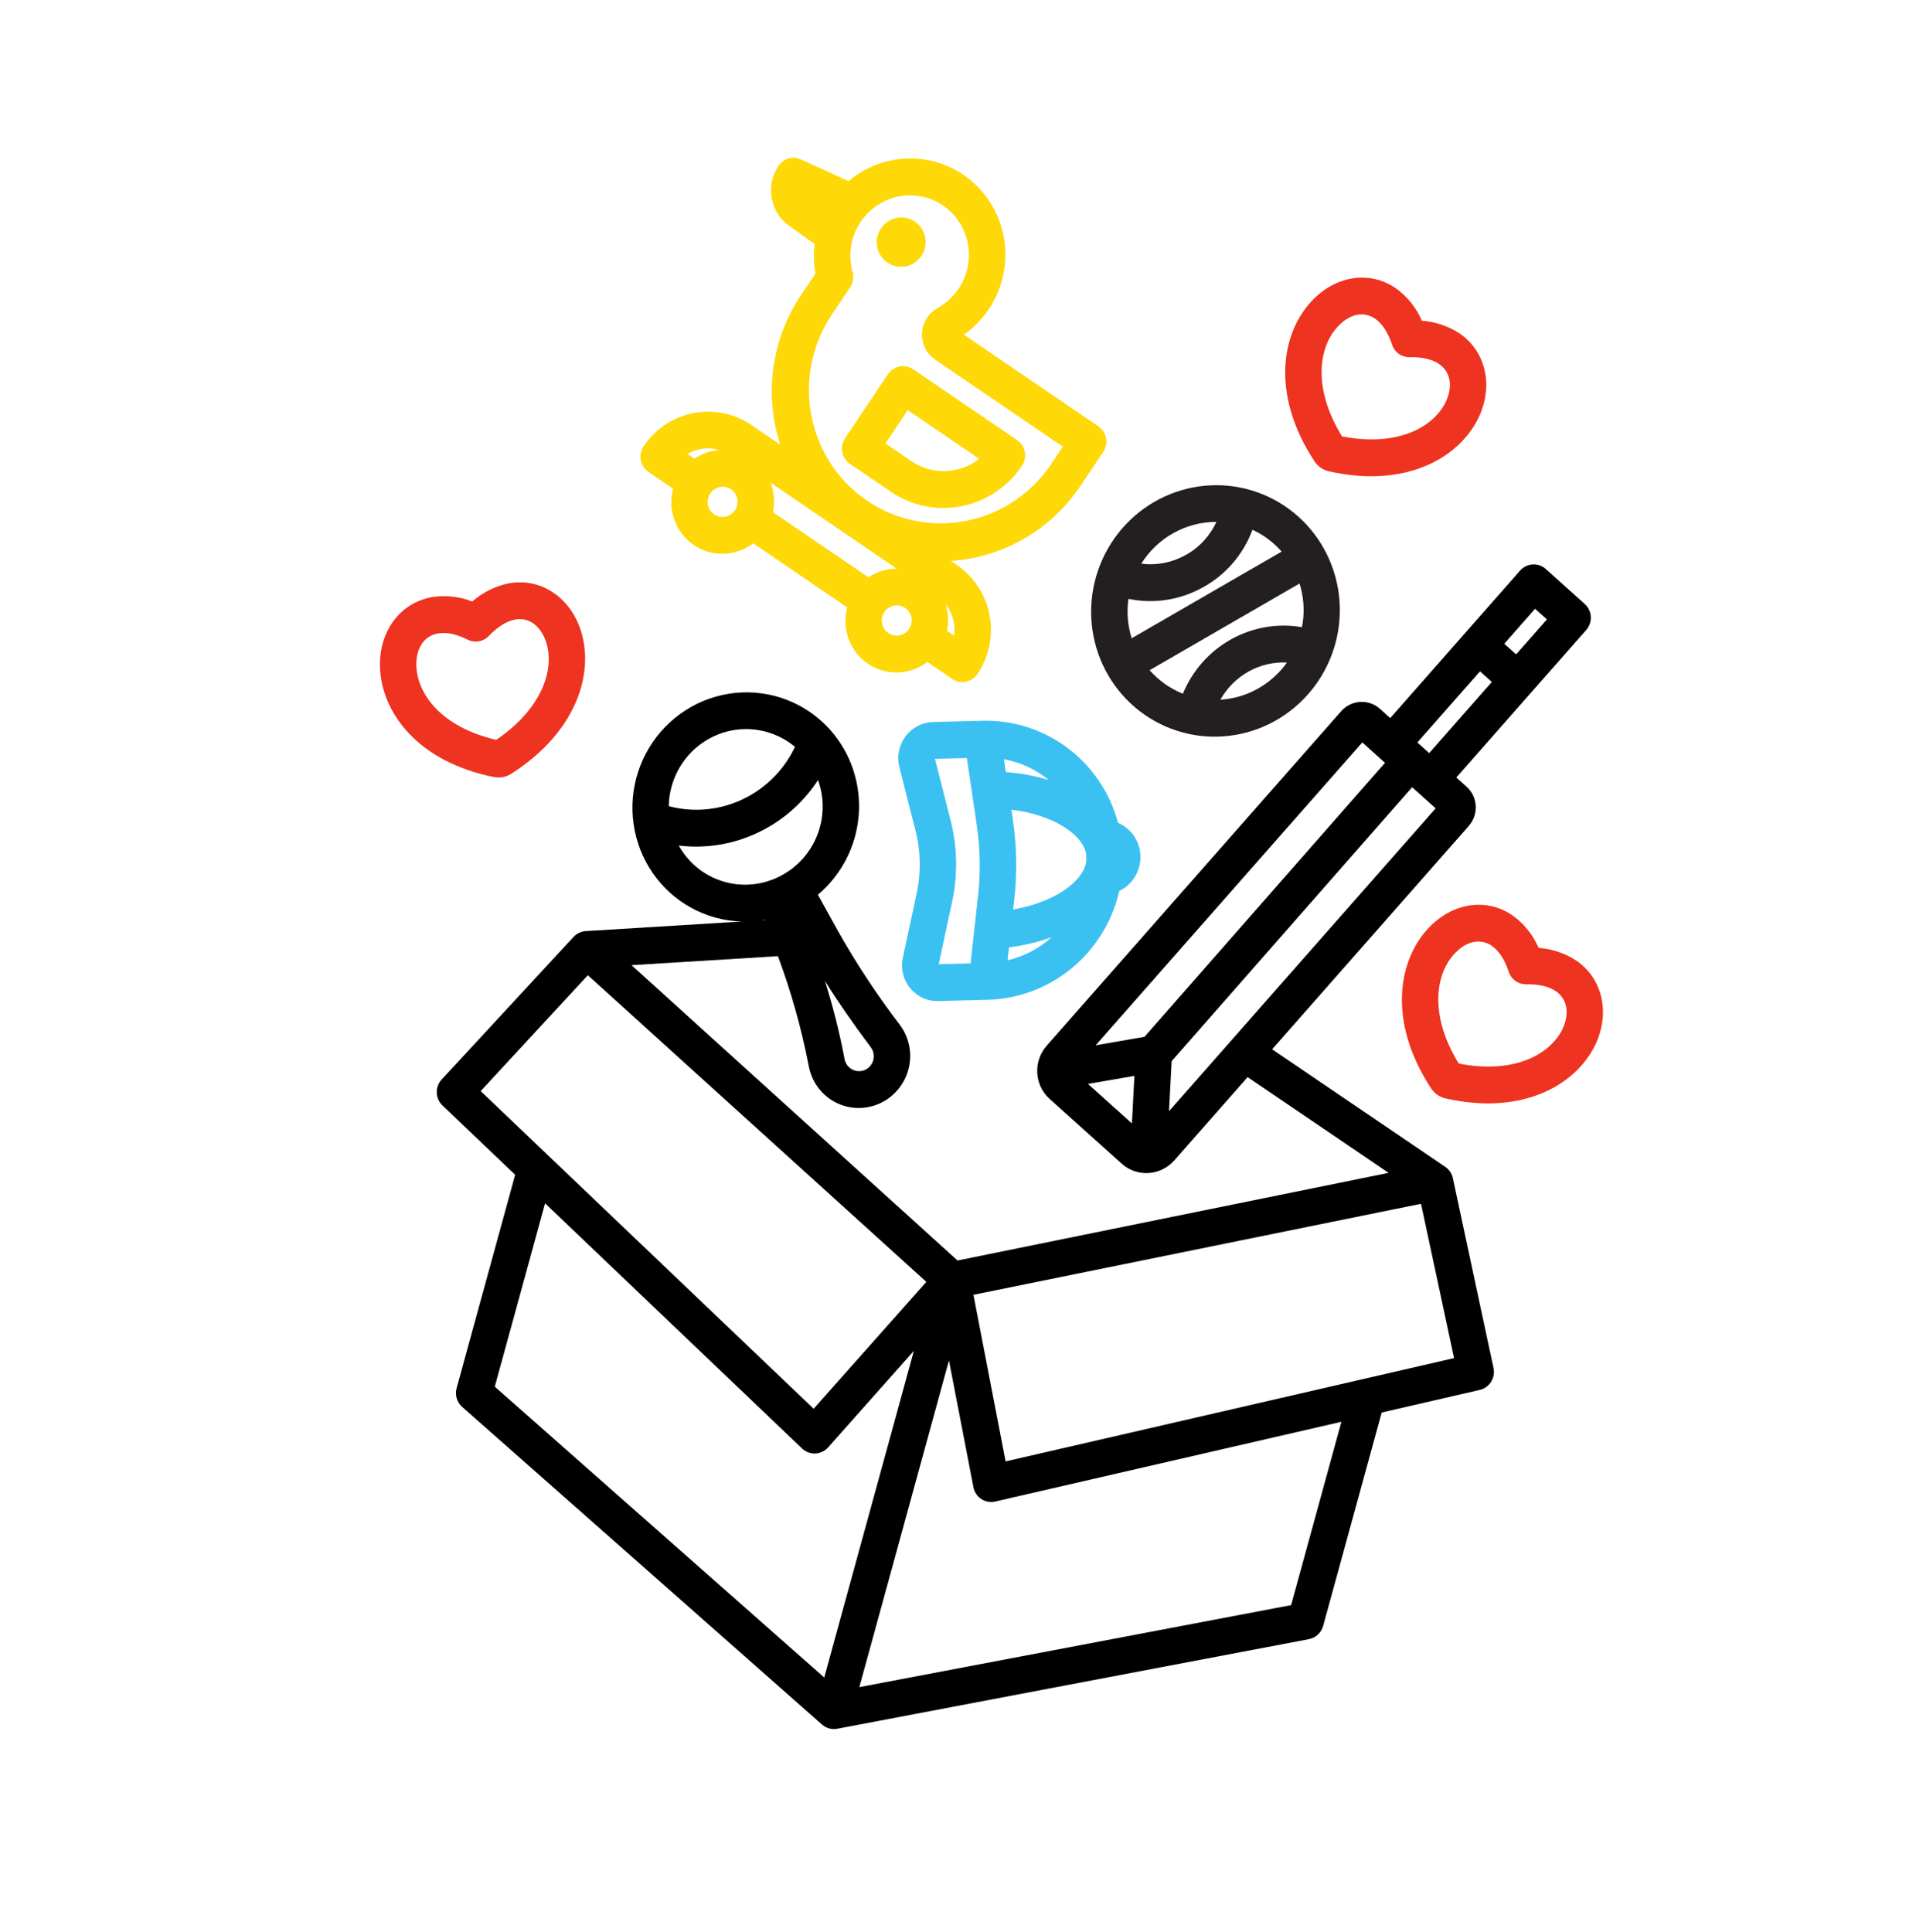
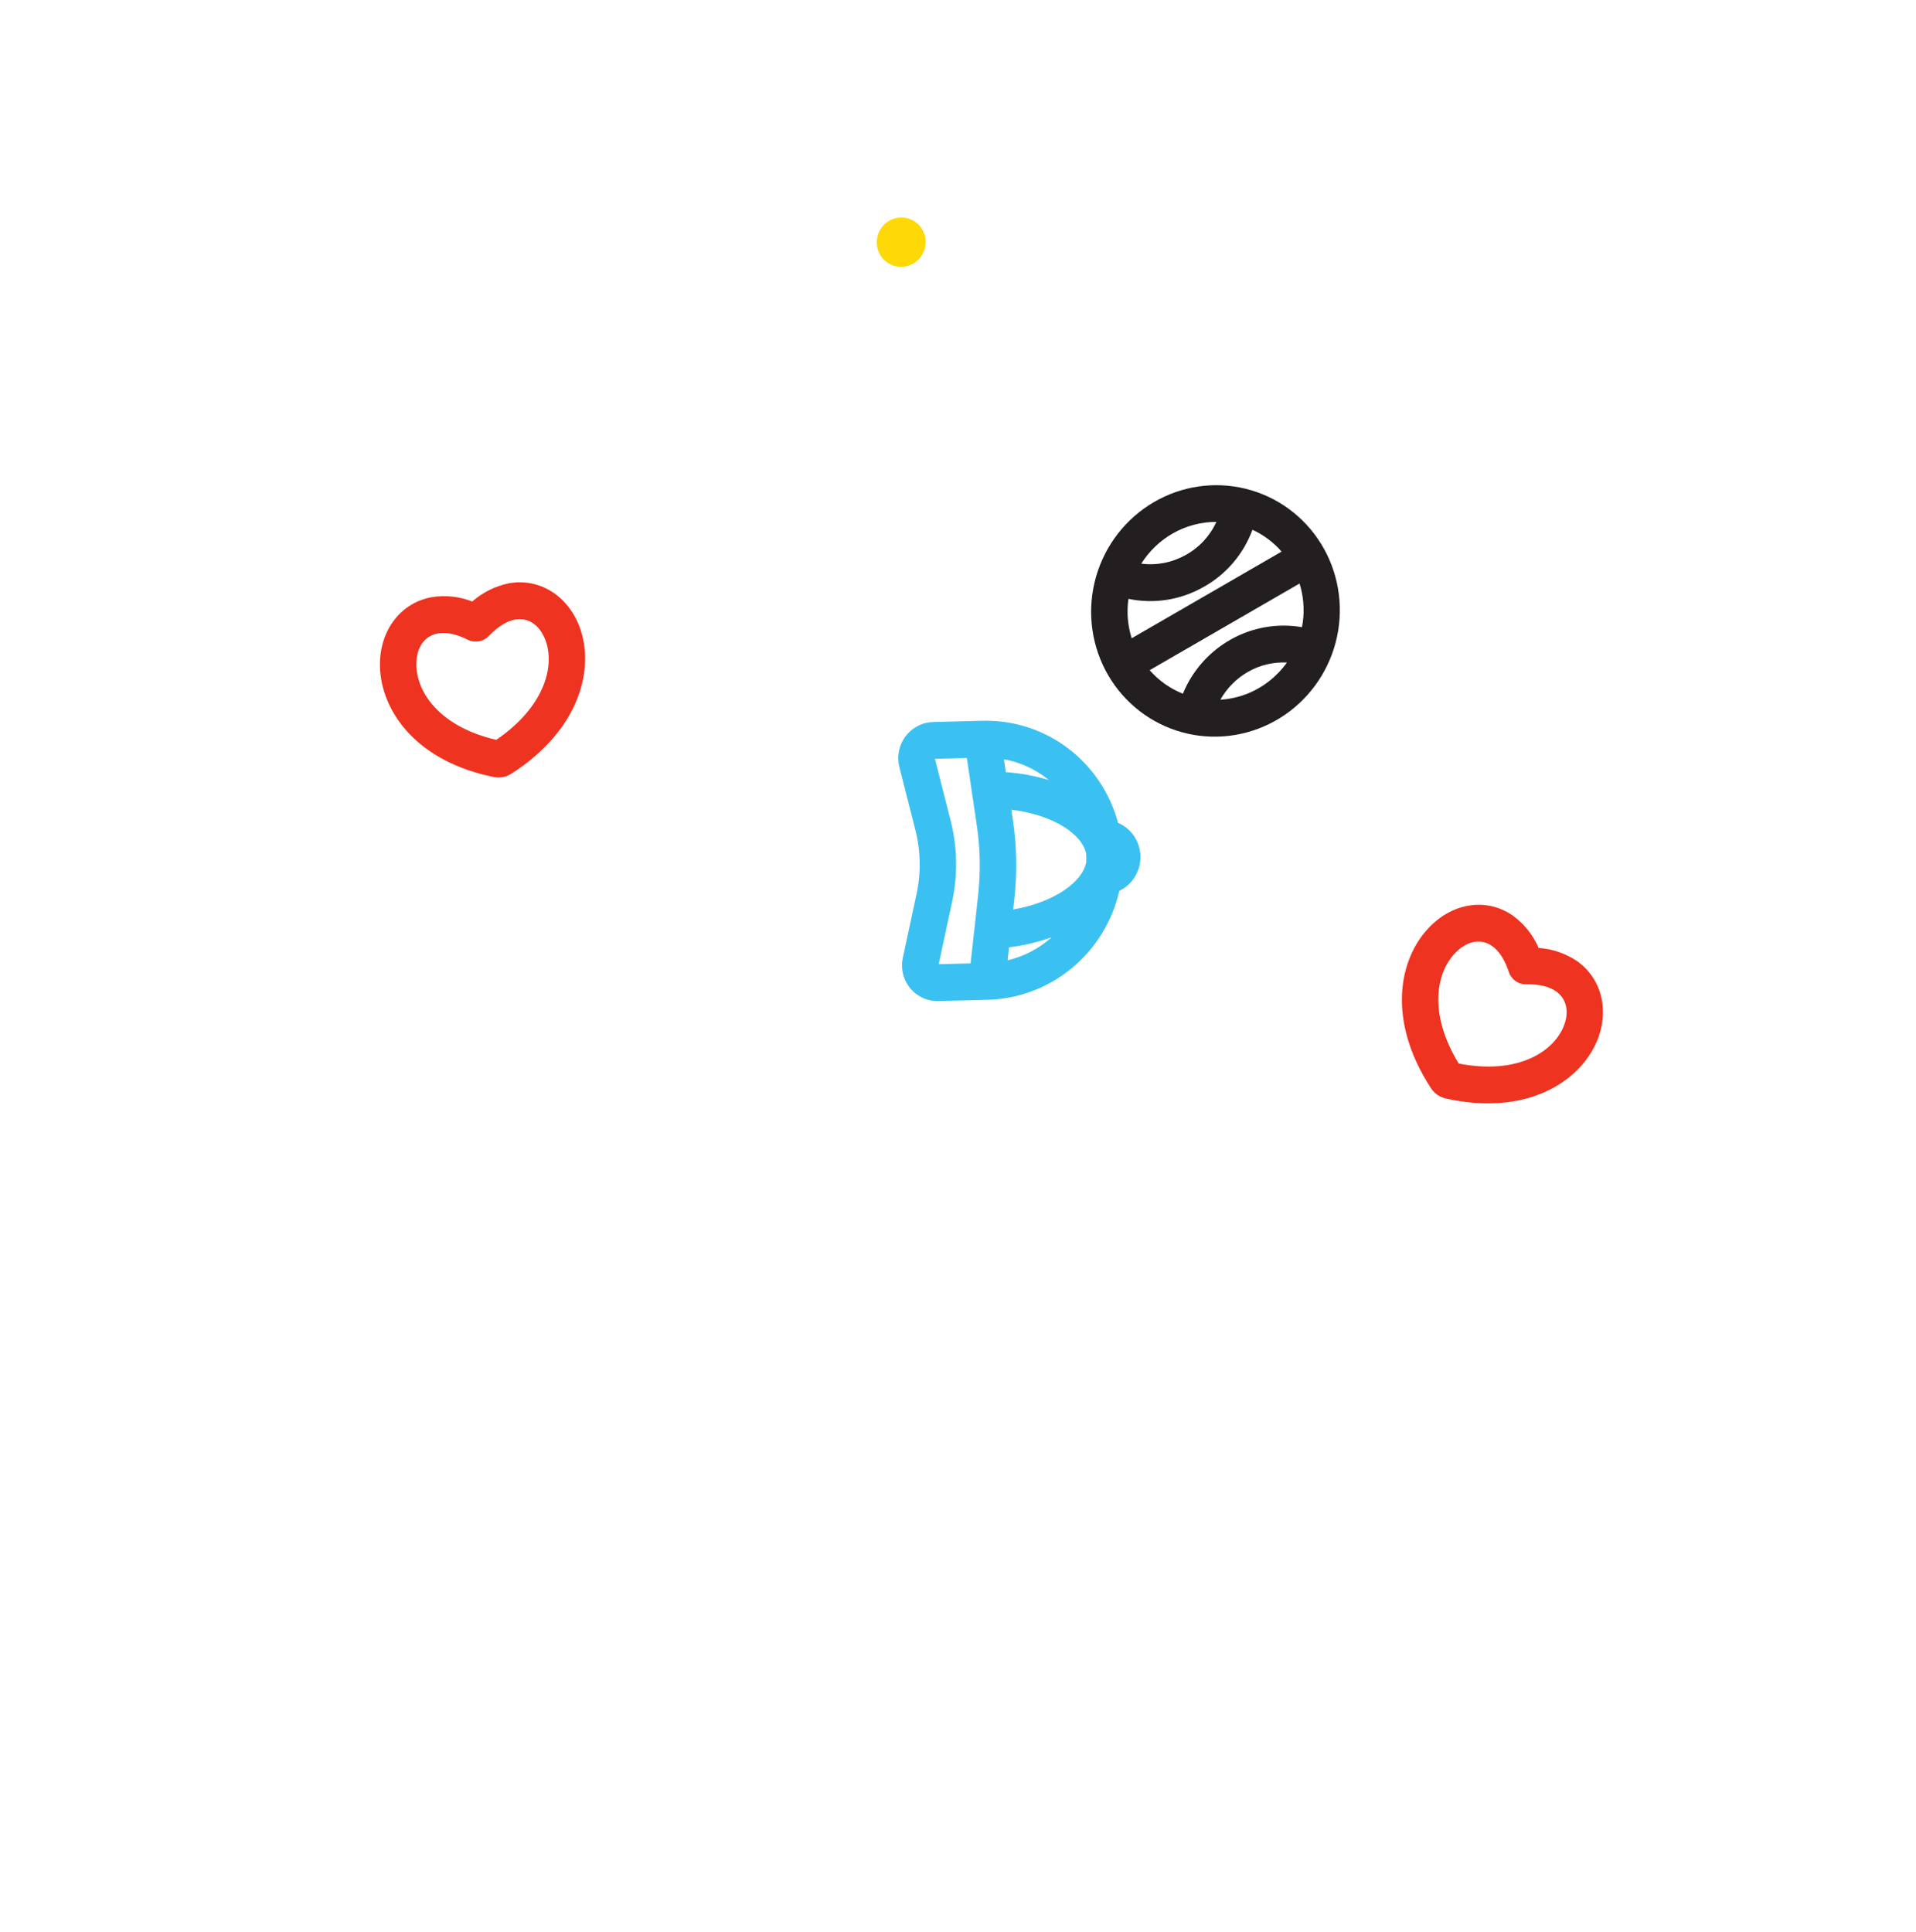
<svg xmlns="http://www.w3.org/2000/svg" width="353" height="356" viewBox="0 0 353 356" fill="none">
  <g clip-path="url(#clip0)">
-     <path d="M155.692 80.748C155.444 81.118 155.27 81.533 155.181 81.97C155.091 82.407 155.087 82.857 155.169 83.294C155.252 83.731 155.418 84.147 155.66 84.518C155.902 84.889 156.213 85.208 156.578 85.456L164.144 90.612C167.954 93.209 172.639 94.162 177.167 93.261C181.695 92.361 185.696 89.681 188.289 85.81C188.79 85.063 188.978 84.147 188.812 83.264C188.646 82.381 188.14 81.603 187.404 81.102L168.245 68.044C167.881 67.796 167.471 67.623 167.04 67.535C166.608 67.448 166.163 67.447 165.731 67.533C165.298 67.619 164.885 67.79 164.517 68.037C164.148 68.284 163.831 68.602 163.583 68.972L155.692 80.748ZM167.243 75.57L180.411 84.545C178.629 85.933 176.463 86.722 174.221 86.799C171.979 86.877 169.775 86.239 167.92 84.977L163.129 81.709L167.243 75.57Z" fill="#FED807" />
-     <path d="M119.454 86.939L124.008 90.043C123.495 91.965 123.586 93.996 124.268 95.855C124.95 97.714 126.189 99.307 127.814 100.415C129.438 101.522 131.367 102.087 133.331 102.032C135.295 101.977 137.198 101.304 138.775 100.108L156.085 111.905C155.571 113.827 155.661 115.859 156.343 117.718C157.025 119.578 158.265 121.172 159.89 122.28C161.515 123.387 163.444 123.952 165.409 123.897C167.374 123.841 169.277 123.168 170.853 121.97L175.434 125.092C176.17 125.594 177.074 125.778 177.948 125.604C178.823 125.43 179.595 124.913 180.096 124.165C181.151 122.591 181.89 120.825 182.271 118.966C182.652 117.108 182.668 115.194 182.318 113.334C181.968 111.475 181.258 109.705 180.23 108.127C179.201 106.55 177.874 105.194 176.325 104.138L175.174 103.353C176.51 103.264 177.839 103.09 179.154 102.831C183.178 102.042 187.012 100.456 190.434 98.163C193.857 95.87 196.801 92.916 199.094 89.472L203.257 83.263C203.758 82.516 203.946 81.6 203.78 80.717C203.614 79.834 203.108 79.056 202.372 78.555L177.59 61.665C179.933 60.019 181.852 57.827 183.182 55.276C184.512 52.724 185.215 49.89 185.23 47.014C185.245 44.138 184.572 41.305 183.269 38.758C181.965 36.21 180.069 34.023 177.744 32.383C174.577 30.153 170.767 29.041 166.899 29.22C163.031 29.399 159.32 30.858 156.337 33.373L147.571 29.377C146.85 29.049 146.037 28.99 145.274 29.21C144.511 29.43 143.848 29.916 143.402 30.581C142.249 32.322 141.808 34.444 142.173 36.498C142.537 38.552 143.679 40.377 145.356 41.586L150.092 44.955C149.869 46.766 149.922 48.599 150.249 50.389L147.585 54.366C144.901 58.372 143.16 62.942 142.497 67.724C141.834 72.505 142.265 77.37 143.759 81.941L138.399 78.289C135.269 76.16 131.423 75.38 127.705 76.119C123.988 76.858 120.702 79.056 118.57 82.231C118.069 82.978 117.881 83.894 118.046 84.777C118.212 85.66 118.718 86.438 119.454 86.939ZM175.726 114.645C175.88 115.462 175.902 116.301 175.79 117.127L174.476 116.232C174.811 114.592 174.717 112.895 174.204 111.308C174.974 112.276 175.496 113.422 175.724 114.646L175.726 114.645ZM167.494 115.876C167.188 116.335 166.754 116.693 166.248 116.904C165.743 117.115 165.187 117.17 164.653 117.061C164.118 116.953 163.629 116.687 163.246 116.296C162.863 115.905 162.604 115.407 162.502 114.866C162.4 114.324 162.46 113.763 162.673 113.254C162.887 112.744 163.244 112.309 163.701 112.004C164.157 111.699 164.693 111.537 165.238 111.538C165.784 111.54 166.316 111.705 166.767 112.014C167.068 112.216 167.326 112.477 167.525 112.781C167.725 113.085 167.863 113.427 167.93 113.787C167.998 114.146 167.994 114.516 167.919 114.875C167.844 115.234 167.699 115.575 167.493 115.878L167.494 115.876ZM153.129 58.146L156.619 52.94C156.894 52.529 157.077 52.063 157.156 51.574C157.235 51.085 157.207 50.585 157.075 50.109C156.516 48.11 156.528 45.987 157.11 43.986C157.692 41.985 158.82 40.188 160.364 38.8C161.908 37.413 163.806 36.493 165.838 36.145C167.87 35.797 169.954 36.037 171.85 36.836C173.746 37.634 175.377 38.96 176.554 40.66C177.732 42.359 178.408 44.364 178.506 46.443C178.603 48.522 178.118 50.59 177.105 52.41C176.093 54.229 174.594 55.725 172.783 56.727C171.947 57.184 171.24 57.85 170.73 58.661C170.221 59.473 169.926 60.402 169.874 61.359C169.823 62.317 170.016 63.27 170.436 64.126C170.855 64.983 171.487 65.714 172.27 66.249L195.822 82.301L193.549 85.695C189.87 91.064 184.255 94.763 177.922 95.988C171.589 97.213 165.051 95.865 159.728 92.237C154.404 88.608 150.725 82.993 149.49 76.61C148.255 70.227 149.564 63.593 153.132 58.148L153.129 58.146ZM165.193 104.76C163.349 104.775 161.546 105.334 160.005 106.368L142.402 94.371C142.78 92.544 142.622 90.648 141.948 88.918L165.193 104.76ZM130.861 90.912C131.065 90.608 131.325 90.348 131.627 90.145C131.929 89.943 132.268 89.802 132.623 89.731C132.978 89.661 133.343 89.661 133.697 89.733C134.051 89.805 134.387 89.947 134.686 90.151C134.985 90.354 135.241 90.616 135.439 90.92C135.637 91.225 135.774 91.566 135.842 91.924C135.909 92.283 135.906 92.652 135.833 93.01C135.759 93.369 135.617 93.71 135.413 94.013C135.003 94.626 134.369 95.051 133.652 95.194C132.934 95.336 132.192 95.186 131.589 94.774C130.985 94.363 130.569 93.725 130.433 93C130.296 92.276 130.45 91.525 130.861 90.912ZM128.954 82.77C130.141 82.533 131.366 82.588 132.524 82.931C130.887 83.048 129.306 83.592 127.933 84.51L126.649 83.635C127.367 83.222 128.145 82.93 128.954 82.77Z" fill="#FED807" />
    <path d="M164.83 49.007C165.736 49.255 166.698 49.21 167.581 48.878C168.464 48.545 169.225 47.943 169.755 47.154L169.756 47.151C170.291 46.352 170.563 45.403 170.532 44.441C170.502 43.479 170.17 42.554 169.585 41.798C168.999 41.043 168.191 40.497 167.276 40.238C166.361 39.979 165.386 40.02 164.492 40.357C163.598 40.694 162.831 41.308 162.301 42.111C161.771 42.914 161.506 43.865 161.543 44.827C161.581 45.788 161.919 46.711 162.509 47.462C163.1 48.214 163.912 48.754 164.829 49.007L164.83 49.007Z" fill="#FED807" />
-     <path d="M242.153 84.964C242.186 85.014 242.221 85.064 242.257 85.114C242.547 85.517 242.9 85.87 243.303 86.158C243.711 86.439 244.162 86.65 244.637 86.785L244.695 86.801C244.744 86.814 244.793 86.828 244.844 86.838C259.456 90.127 269.331 83.996 272.637 76.461C272.639 76.453 272.641 76.445 272.647 76.438C275.095 70.744 273.634 64.743 269.011 61.505C266.911 60.103 264.486 59.275 261.97 59.1C260.95 56.725 259.316 54.675 257.239 53.165C252.583 49.902 246.482 50.664 242.061 55.055C236.174 60.88 233.918 72.388 242.153 84.964ZM246.746 59.886C248.409 58.234 250.278 57.609 251.978 58.075C252.485 58.217 252.964 58.446 253.394 58.751C254.679 59.651 255.742 61.295 256.467 63.504C256.691 64.189 257.127 64.783 257.711 65.197C258.295 65.612 258.996 65.826 259.711 65.809C261.967 65.754 263.904 66.209 265.166 67.093C267.185 68.507 267.684 70.997 266.501 73.757C264.37 78.597 257.624 82.442 247.258 80.406C241.702 71.389 242.943 63.646 246.746 59.886Z" fill="#EE3320" />
    <path d="M263.566 170.605C257.677 176.429 255.42 187.936 263.655 200.514C263.69 200.567 263.726 200.619 263.764 200.67C264.342 201.486 265.182 202.074 266.141 202.335L266.199 202.351C266.249 202.365 266.297 202.378 266.348 202.388C280.96 205.677 290.835 199.546 294.141 192.011C294.143 192.003 294.145 191.995 294.151 191.988C296.599 186.294 295.138 180.293 290.515 177.056C288.416 175.653 285.99 174.825 283.474 174.65C282.454 172.276 280.82 170.226 278.743 168.715C274.086 165.451 267.988 166.216 263.566 170.605ZM274.897 174.3C276.182 175.2 277.244 176.843 277.969 179.053C278.193 179.738 278.629 180.332 279.213 180.747C279.797 181.161 280.497 181.376 281.213 181.358C283.471 181.303 285.408 181.759 286.669 182.643C288.687 184.056 289.186 186.547 288.004 189.306C285.872 194.147 279.126 197.991 268.759 195.956C263.204 186.937 264.446 179.195 268.248 175.435C269.91 173.783 271.78 173.158 273.48 173.624C273.988 173.766 274.467 173.995 274.897 174.301L274.897 174.3Z" fill="#EE3320" />
    <path d="M88.371 142.546C89.21 142.776 90.081 142.982 90.983 143.164C91.044 143.177 91.105 143.187 91.166 143.196C92.148 143.356 93.157 143.17 94.024 142.667C94.087 142.633 94.15 142.595 94.211 142.556C106.912 134.419 109.655 123.05 106.737 115.393C106.734 115.385 106.731 115.378 106.728 115.37C104.488 109.619 99.251 106.448 93.698 107.481C91.224 107.998 88.918 109.15 87.005 110.826C84.618 109.887 82.021 109.615 79.486 110.038C73.891 111.077 70.081 115.975 70.003 122.218C69.892 130.011 75.556 139.03 88.371 142.546ZM80.652 116.715C81.709 116.551 82.787 116.626 83.808 116.935C84.62 117.165 85.409 117.474 86.162 117.858C86.801 118.179 87.526 118.284 88.231 118.157C88.937 118.031 89.585 117.681 90.082 117.157C91.651 115.504 93.35 114.439 94.864 114.158C97.291 113.708 99.384 115.104 100.474 117.884C102.342 122.808 100.229 130.332 91.426 136.315C81.162 133.952 76.635 127.627 76.712 122.267C76.751 119.239 78.223 117.164 80.653 116.713L80.652 116.715Z" fill="#EE3320" />
-     <path d="M254.246 130.607C253.244 129.706 251.927 129.247 250.584 129.331C249.241 129.415 247.982 130.035 247.085 131.054L192.841 192.666C191.627 194.046 191.001 195.854 191.101 197.692C191.201 199.53 192.02 201.248 193.376 202.467L206.656 214.404C208.013 215.623 209.796 216.244 211.615 216.131C213.433 216.017 215.137 215.179 216.353 213.799L229.859 198.458L255.829 216.095L176.412 232.243L116.35 177.829L143.325 176.17C145.769 182.748 147.669 189.522 149.006 196.423C149.186 197.395 149.514 198.332 149.977 199.201C150.593 200.351 151.439 201.358 152.46 202.16C153.481 202.962 154.657 203.54 155.913 203.86C157.168 204.179 158.478 204.232 159.758 204.016C161.039 203.8 162.264 203.319 163.355 202.604C164.447 201.889 165.382 200.954 166.103 199.858C166.823 198.763 167.313 197.53 167.542 196.238C167.771 194.946 167.734 193.621 167.433 192.347C167.132 191.073 166.574 189.878 165.794 188.836C161.62 183.376 157.827 177.628 154.441 171.634L150.685 164.852C152.841 163.038 154.618 160.807 155.909 158.291C157.201 155.775 157.982 153.026 158.205 150.207C158.428 147.388 158.089 144.556 157.209 141.879C156.328 139.202 154.924 136.734 153.078 134.623C153.007 134.534 152.931 134.447 152.852 134.365C150.674 131.959 147.97 130.102 144.952 128.94C141.935 127.778 138.688 127.342 135.466 127.667C132.244 127.992 129.136 129.07 126.387 130.814C123.638 132.558 121.323 134.922 119.625 137.719C117.927 140.515 116.892 143.668 116.602 146.929C116.312 150.19 116.775 153.469 117.954 156.509C119.133 159.548 120.996 162.264 123.396 164.442C125.796 166.621 128.668 168.202 131.784 169.062C133.389 169.501 135.041 169.742 136.705 169.781L107.93 171.551C107.068 171.601 106.257 171.986 105.665 172.626L81.383 198.887C80.775 199.544 80.448 200.416 80.473 201.313C80.498 202.209 80.872 203.057 81.515 203.671L94.913 216.452L84.127 255.769C83.958 256.385 83.964 257.035 84.144 257.645C84.324 258.255 84.67 258.8 85.144 259.218L151.444 317.746C151.823 318.081 152.274 318.324 152.761 318.458C153.249 318.592 153.76 318.612 154.258 318.518L241.14 302.014C241.761 301.896 242.337 301.604 242.803 301.172C243.269 300.739 243.606 300.183 243.775 299.568L254.561 260.251L272.606 256.095C273.472 255.895 274.227 255.358 274.706 254.599C275.184 253.841 275.348 252.924 275.16 252.048L267.674 217.073C267.492 216.221 266.991 215.475 266.275 214.991L266.244 214.97L266.236 214.968L234.375 193.33L270.595 152.19C271.492 151.171 271.954 149.836 271.88 148.478C271.806 147.121 271.201 145.852 270.199 144.951L268.31 143.253L292.235 116.079C292.828 115.405 293.134 114.522 293.086 113.623C293.037 112.725 292.637 111.886 291.974 111.29L284.796 104.838C284.133 104.242 283.261 103.938 282.373 103.994C281.484 104.049 280.651 104.459 280.058 105.133L256.133 132.307L254.246 130.607ZM160.436 192.958C160.681 193.284 160.85 193.663 160.93 194.066C161.011 194.468 161 194.885 160.9 195.284C160.8 195.683 160.612 196.055 160.351 196.372C160.09 196.689 159.762 196.944 159.392 197.116C158.767 197.398 158.063 197.435 157.416 197.22C156.769 197.006 156.225 196.555 155.892 195.955C155.755 195.7 155.658 195.426 155.604 195.141C154.687 190.262 153.473 185.448 151.969 180.724C154.367 184.555 157.135 188.551 160.436 192.958ZM140.192 169.567C140.427 169.532 140.662 169.501 140.897 169.458L140.92 169.523L140.192 169.567ZM124.103 143.759C125.338 140.386 127.778 137.598 130.938 135.945C134.098 134.292 137.749 133.896 141.168 134.834C143.114 135.367 144.923 136.314 146.474 137.61C144.752 141.229 142.011 144.259 138.598 146.318C137.409 147.033 136.151 147.624 134.845 148.082C131.089 149.393 127.04 149.551 123.211 148.537C123.238 146.906 123.54 145.29 124.103 143.759ZM125.053 155.791C129.077 156.278 133.164 155.834 137.005 154.491C138.743 153.882 140.417 153.096 141.999 152.145C145.494 150.038 148.475 147.159 150.715 143.724C151.844 146.855 151.849 150.295 150.728 153.444C149.607 156.593 147.431 159.252 144.58 160.958C144.162 161.21 143.731 161.441 143.29 161.649C143.068 161.753 142.844 161.852 142.617 161.944C142.391 162.037 142.162 162.123 141.936 162.202C138.812 163.306 135.411 163.268 132.326 162.097C129.241 160.925 126.667 158.693 125.053 155.791ZM88.559 201.03L108.305 179.682L170.668 236.181L149.906 259.557L88.559 201.03ZM151.858 309.075L91.157 255.489L100.424 221.71L147.778 266.887C148.102 267.197 148.485 267.437 148.904 267.594C149.323 267.751 149.769 267.821 150.217 267.801C150.664 267.781 151.103 267.67 151.509 267.476C151.915 267.282 152.278 267.008 152.578 266.67L168.369 248.891L151.858 309.075ZM237.872 295.739L158.324 310.849L174.835 250.664L179.343 274.012C179.429 274.456 179.601 274.878 179.851 275.252C180.101 275.626 180.422 275.945 180.797 276.191C181.171 276.437 181.591 276.604 182.032 276.682C182.472 276.761 182.924 276.75 183.361 276.649L247.139 261.96L237.872 295.739ZM267.895 250.229L185.272 269.259L179.344 238.561L261.807 221.793L267.895 250.229ZM282.82 112.166L284.999 114.125L279.326 120.568L277.147 118.61L282.82 112.166ZM200.447 199.712L208.999 198.232L208.541 206.986L200.447 199.712ZM215.376 204.736L215.859 195.523L260.17 145.041L264.503 148.936L215.376 204.736ZM272.67 123.694L274.85 125.652L263.313 138.756L261.134 136.797L272.67 123.694ZM210.857 191.033L201.864 192.59L250.991 136.788L255.172 140.546L210.857 191.033Z" fill="black" />
    <path d="M217.801 134.926C218.844 135.212 219.906 135.423 220.979 135.557C226.865 136.293 232.819 134.688 237.587 131.08C242.355 127.472 245.564 122.143 246.538 116.216C247.512 110.288 246.176 104.225 242.811 99.303C239.445 94.381 234.314 90.984 228.496 89.829C222.679 88.674 216.63 89.849 211.625 93.109C206.619 96.368 203.046 101.456 201.66 107.302C200.274 113.148 201.181 119.294 204.192 124.447C207.203 129.6 212.082 133.357 217.801 134.926ZM233.836 125.486C231.245 127.526 228.106 128.724 224.837 128.918C226.064 126.746 227.857 124.952 230.019 123.735C232.184 122.521 234.639 121.944 237.103 122.071C236.182 123.361 235.081 124.511 233.836 125.486ZM240.034 114.571C239.991 114.903 239.936 115.23 239.874 115.556C235.4 114.782 230.788 115.574 226.798 117.803C222.809 120.031 219.681 123.562 217.93 127.815C215.58 126.876 213.484 125.391 211.811 123.479L239.428 107.513C240.139 109.789 240.346 112.198 240.035 114.571L240.034 114.571ZM224.1 96.156C222.914 98.76 220.922 100.906 218.426 102.267C215.938 103.661 213.08 104.216 210.269 103.85C211.749 101.492 213.795 99.549 216.214 98.203C218.633 96.857 221.347 96.153 224.1 96.156ZM221.615 108.219C225.829 105.917 229.077 102.145 230.751 97.61C232.803 98.553 234.633 99.923 236.121 101.632L208.499 117.599C207.78 115.32 207.567 112.906 207.876 110.528C207.885 110.464 207.897 110.4 207.906 110.336C212.568 111.311 217.432 110.56 221.615 108.219Z" fill="#231F20" />
    <path d="M210.115 157.782C210.092 156.456 209.689 155.166 208.956 154.071C208.222 152.975 207.189 152.12 205.981 151.608C204.506 146.083 201.24 141.229 196.704 137.82C192.169 134.412 186.625 132.645 180.957 132.802L171.914 133.032C170.927 133.056 169.957 133.306 169.077 133.763C168.197 134.22 167.429 134.872 166.831 135.67C166.233 136.468 165.82 137.391 165.624 138.37C165.428 139.35 165.454 140.36 165.699 141.325L168.665 152.997C169.627 156.807 169.7 160.797 168.877 164.653L166.339 176.466C165.985 178.117 166.266 179.838 167.126 181.277C167.986 182.717 169.359 183.766 170.965 184.211C171.578 184.379 172.212 184.456 172.847 184.439L181.893 184.211C187.562 184.081 193.036 182.035 197.443 178.401C201.851 174.766 204.937 169.752 206.211 164.157C207.397 163.583 208.396 162.676 209.088 161.546C209.781 160.415 210.137 159.108 210.115 157.782ZM193.239 143.723C190.66 142.942 188.001 142.453 185.311 142.265L184.96 139.886C187.998 140.443 190.845 141.762 193.239 143.723ZM172.942 177.652L175.433 166.054C176.477 161.164 176.385 156.103 175.164 151.271L172.253 139.81L178.134 139.662L179.977 152.152C180.6 156.381 180.678 160.677 180.209 164.933L178.822 177.504L172.942 177.652ZM185.633 176.933L185.897 174.54C188.58 174.215 191.221 173.591 193.771 172.678C191.449 174.76 188.651 176.223 185.633 176.933ZM186.666 167.574L186.88 165.64C187.413 160.8 187.324 155.914 186.614 151.106L186.33 149.185C194.126 150.142 199.376 153.714 200.105 157.263C200.12 157.519 200.133 157.776 200.138 158.035C200.143 158.294 200.139 158.549 200.134 158.805C199.534 162.382 194.417 166.221 186.666 167.574Z" fill="#3BC0F2" />
  </g>
  <defs>
    <clipPath id="clip0">
      <rect width="286.078" height="289.812" fill="white" transform="translate(76.675) rotate(15.341)" />
    </clipPath>
  </defs>
</svg>